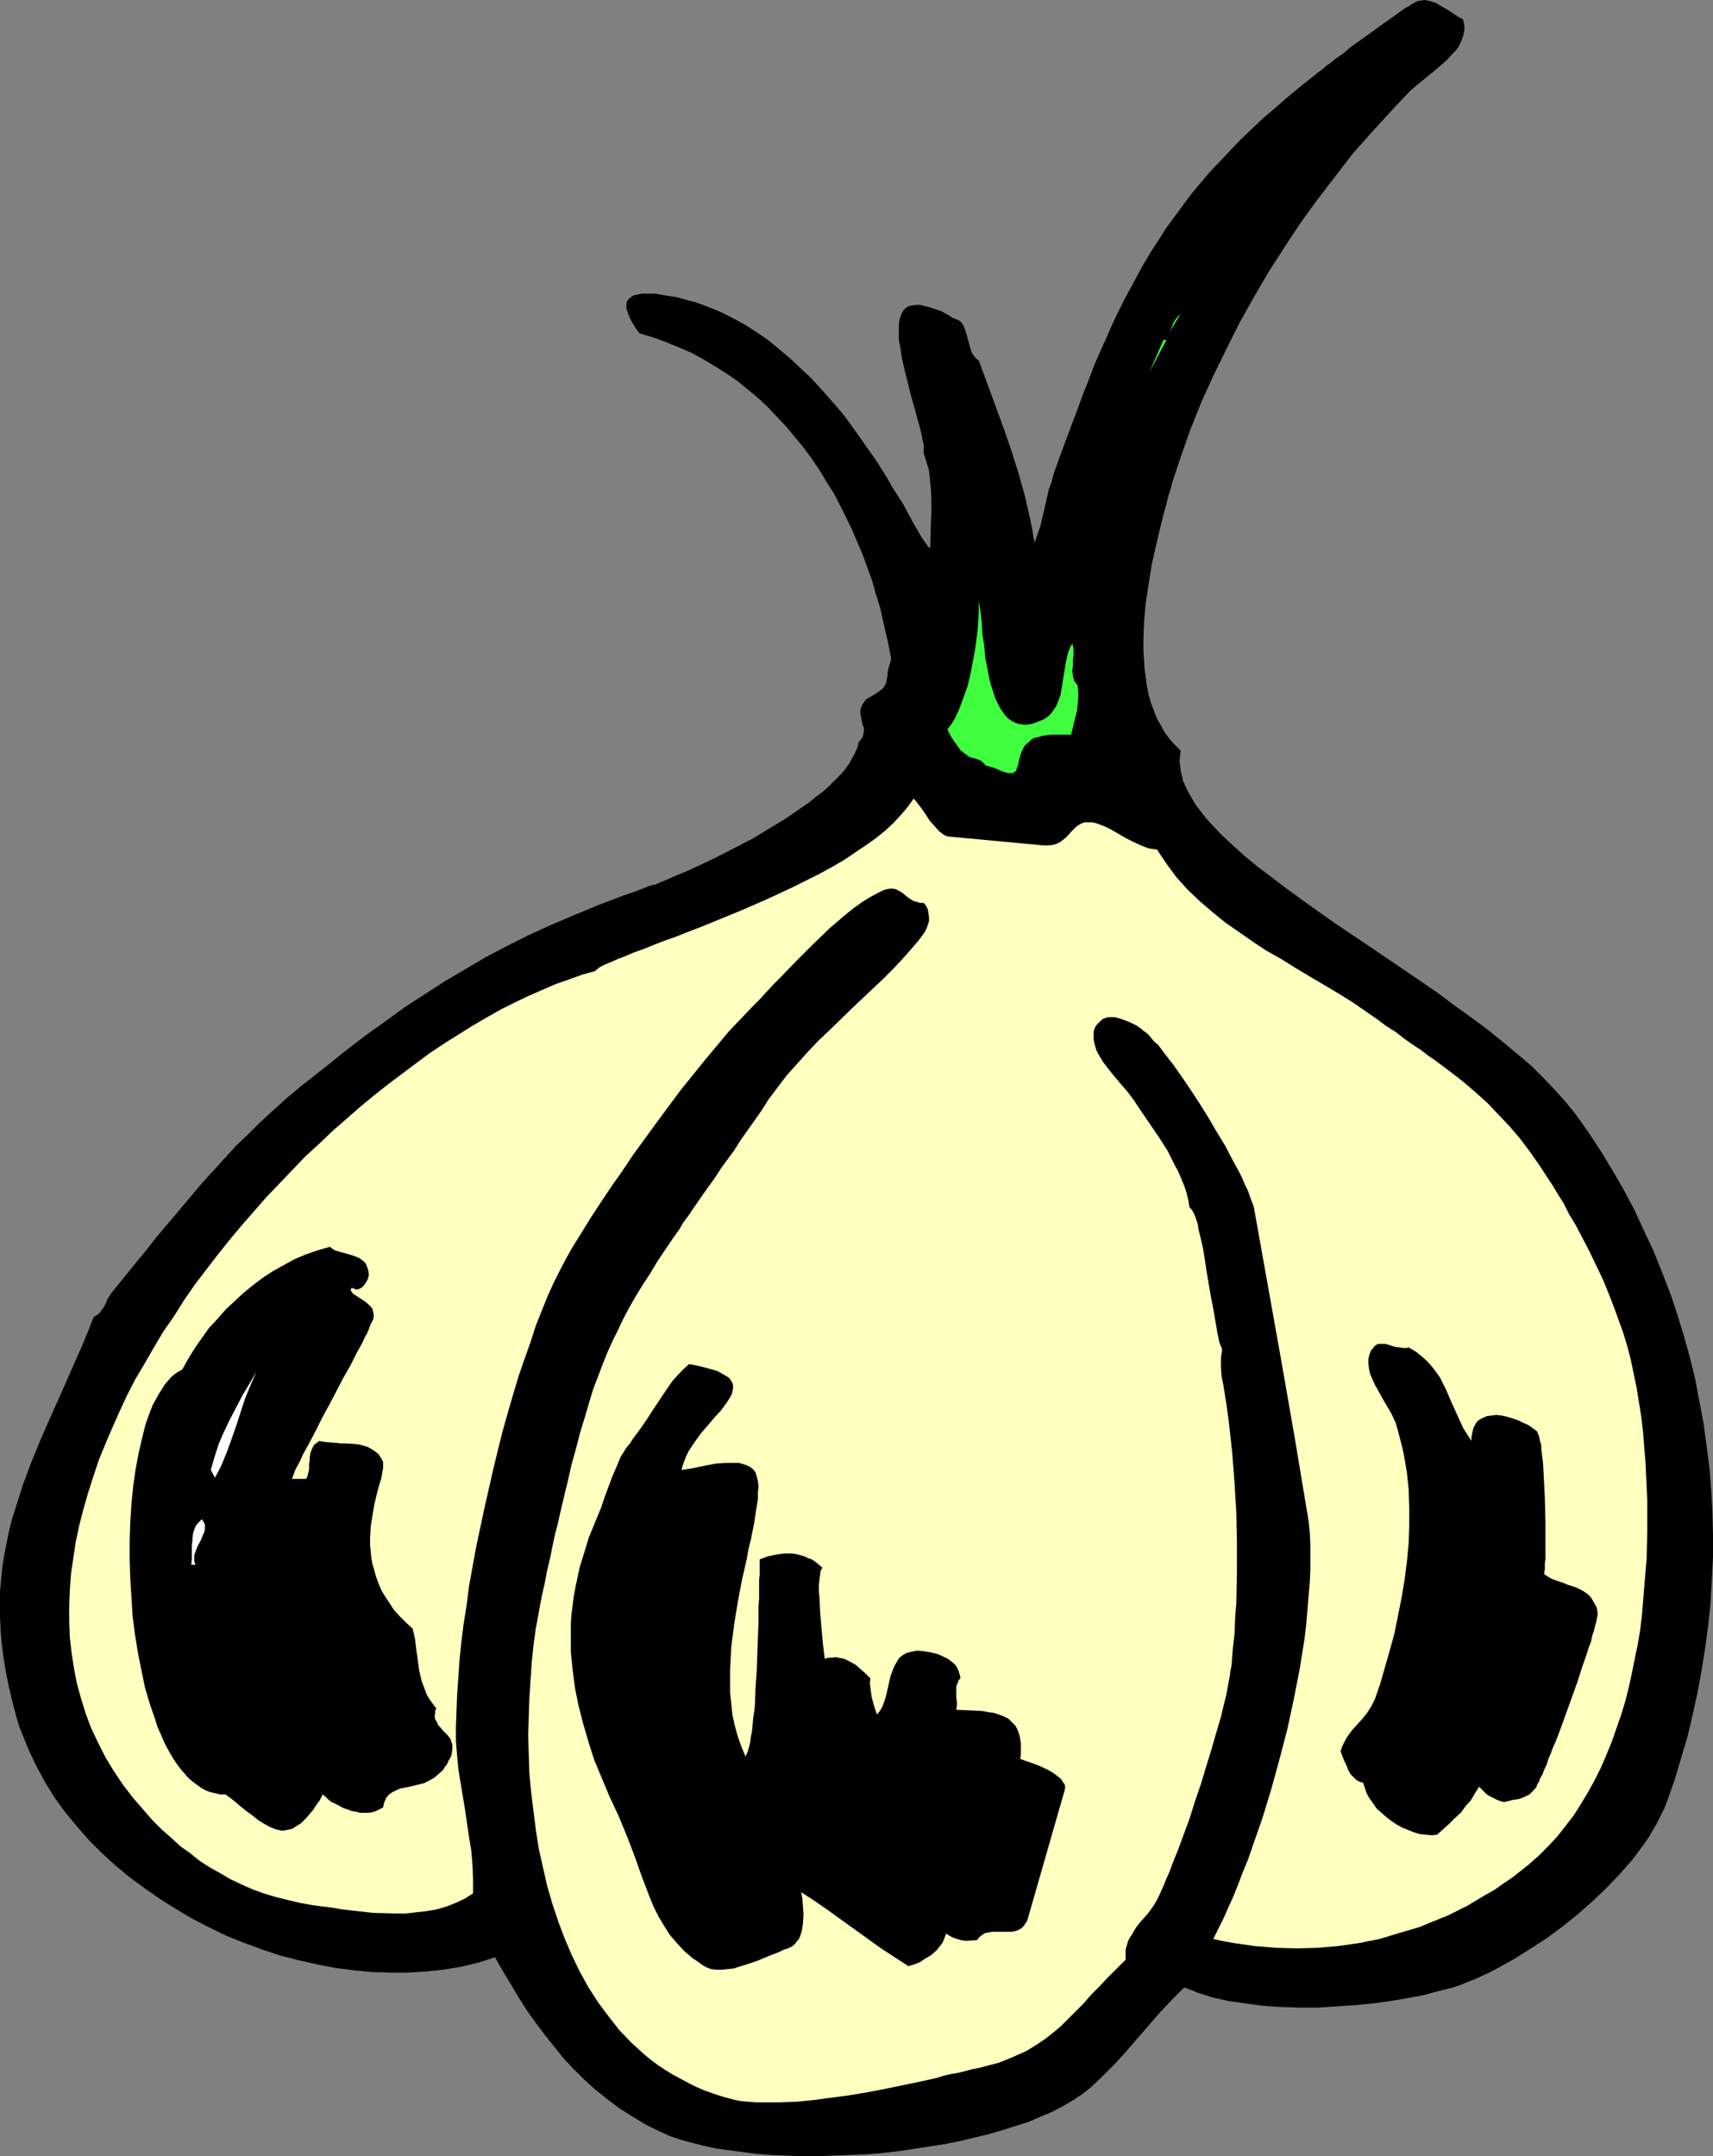
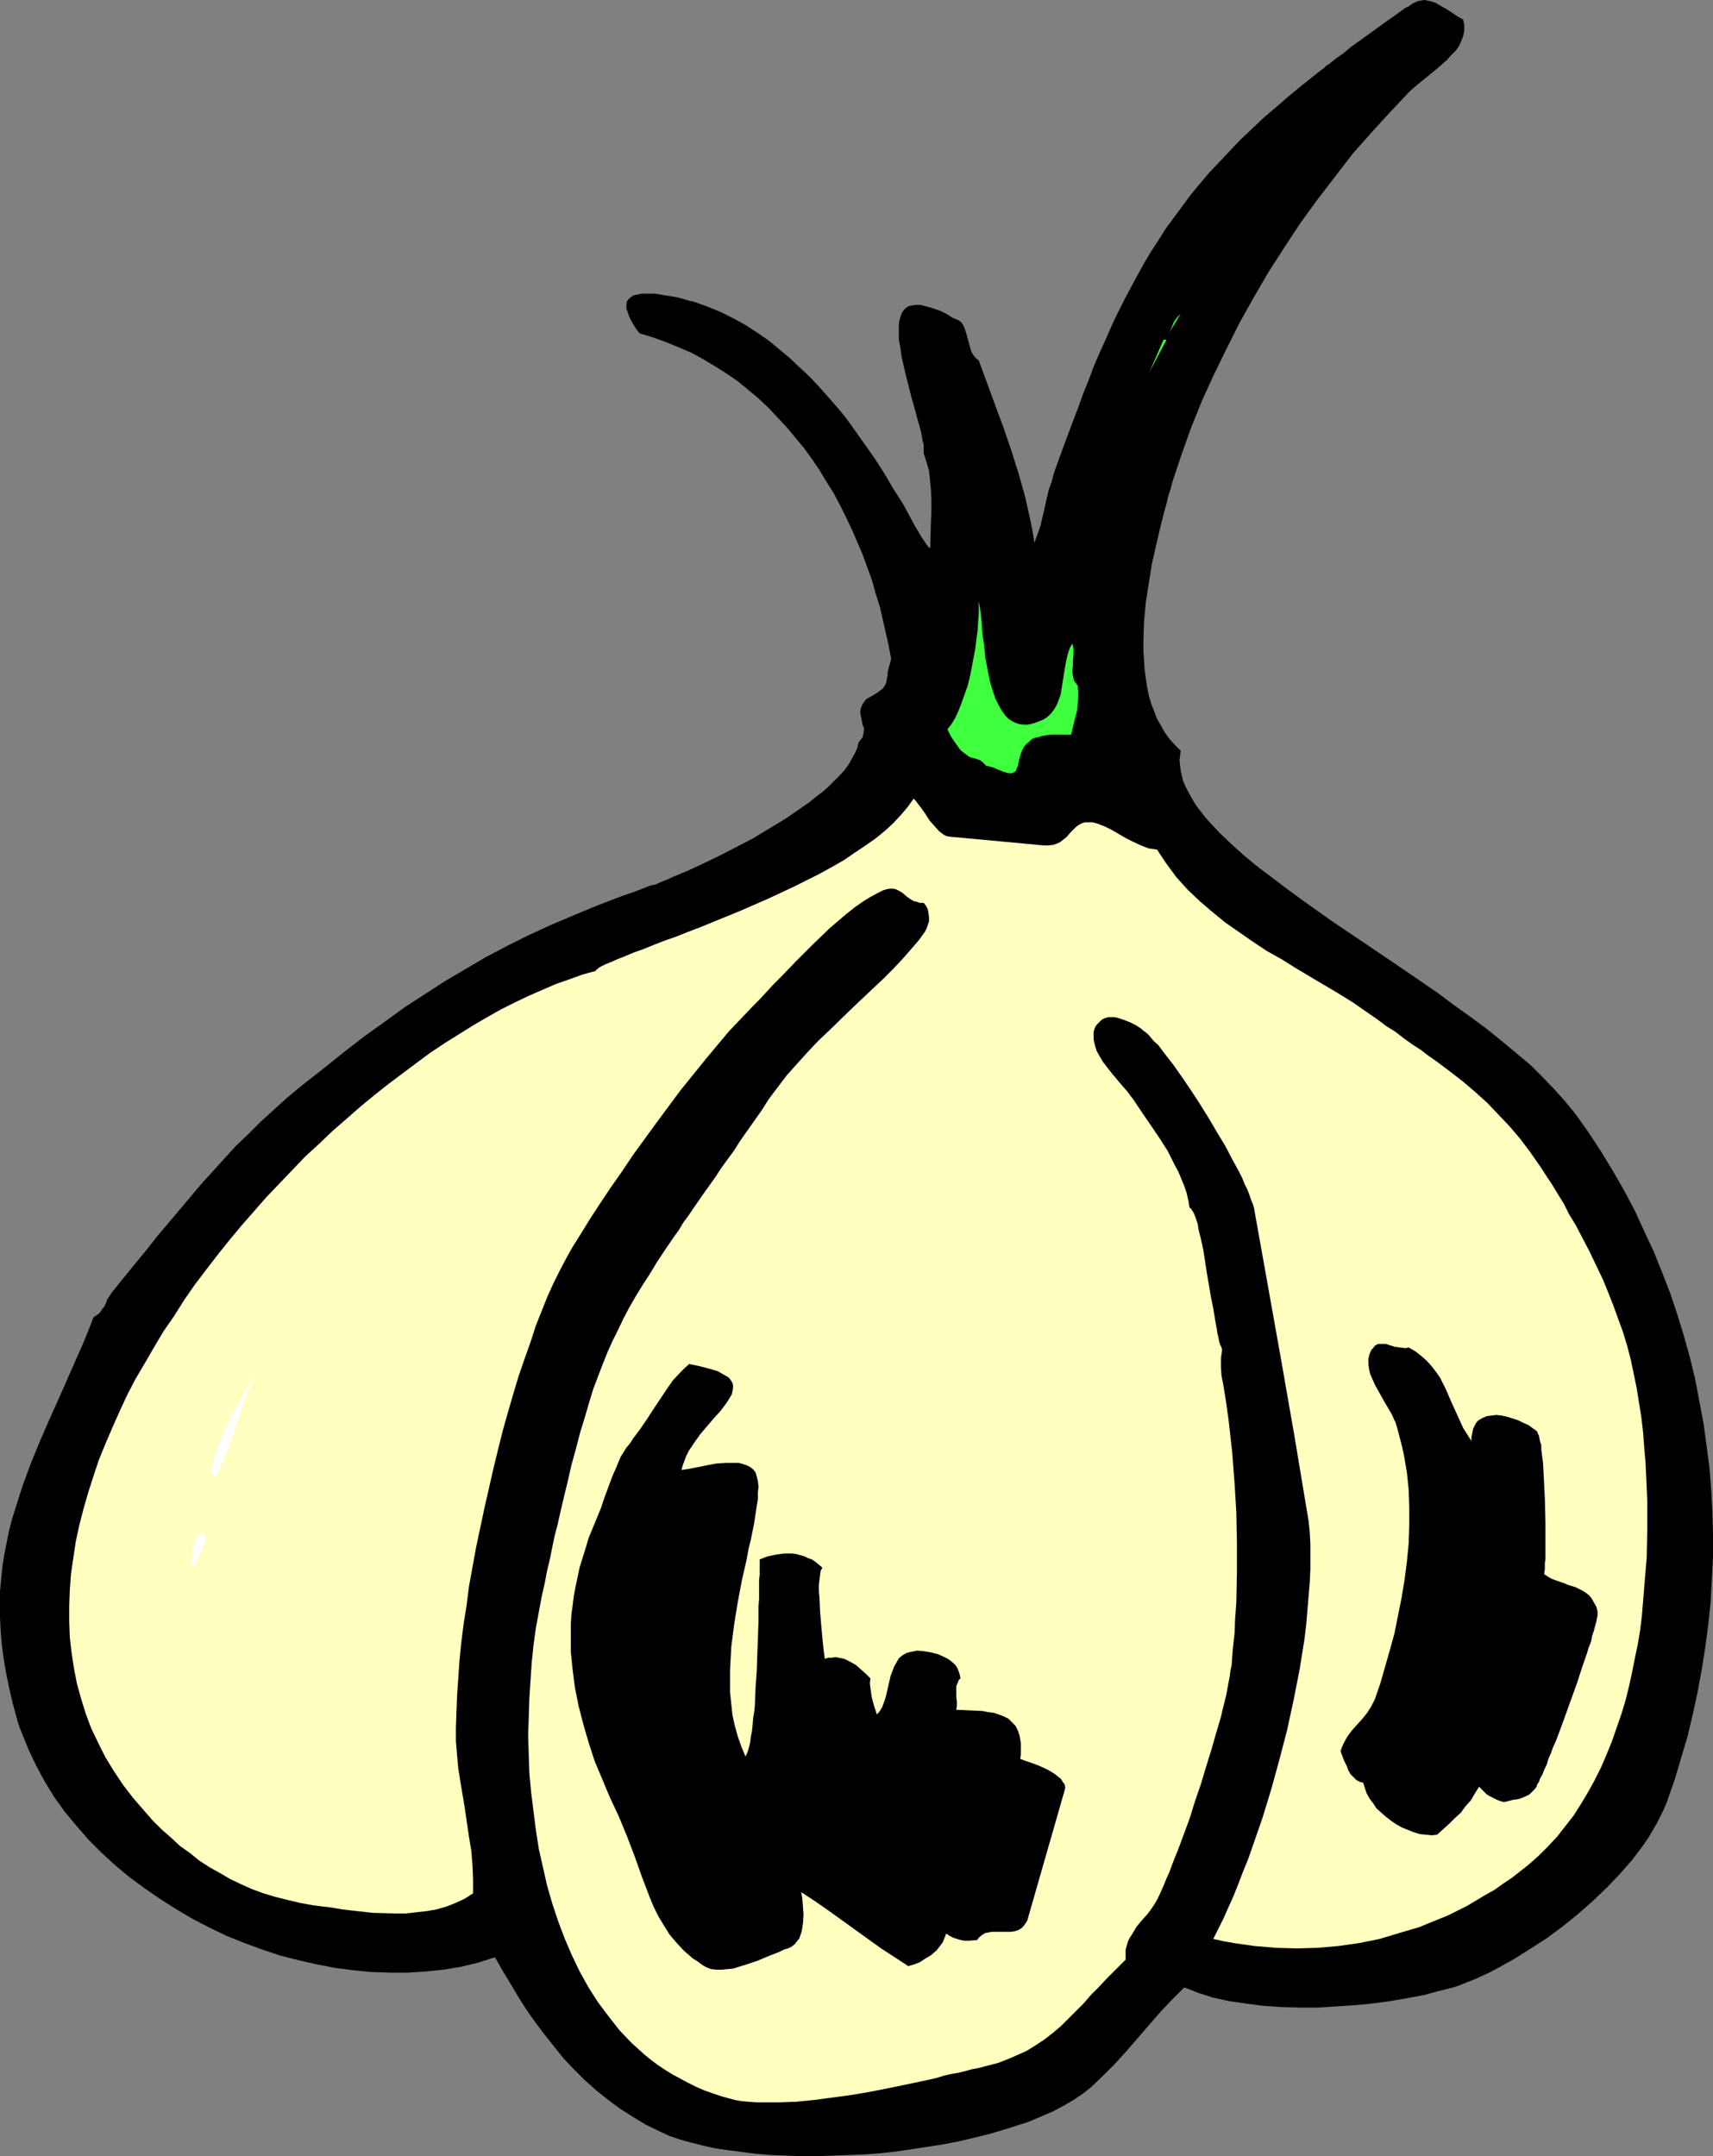
<svg xmlns="http://www.w3.org/2000/svg" xmlns:ns1="http://sodipodi.sourceforge.net/DTD/sodipodi-0.dtd" xmlns:ns2="http://www.inkscape.org/namespaces/inkscape" version="1.0" width="123.688mm" height="155.711mm" id="svg10" ns1:docname="Onion 13.wmf">
  <rect width="100%" height="100%" fill="#808080" stroke="none" />
  <ns1:namedview id="namedview10" pagecolor="#ffffff" bordercolor="#000000" borderopacity="0.25" ns2:showpageshadow="2" ns2:pageopacity="0.0" ns2:pagecheckerboard="0" ns2:deskcolor="#d1d1d1" ns2:document-units="mm" />
  <defs id="defs1">
    <pattern id="WMFhbasepattern" patternUnits="userSpaceOnUse" width="6" height="6" x="0" y="0" />
  </defs>
  <path style="fill:#000000;fill-opacity:1;fill-rule:evenodd;stroke:none" d="m 399.291,5.333 0.323,1.616 v 1.454 l -0.323,1.454 -0.485,1.293 -0.646,1.454 -0.97,1.293 -1.131,1.131 -1.131,1.293 -2.585,2.262 -2.747,2.262 -2.585,2.101 -1.131,0.97 -1.131,0.97 -5.171,5.494 -5.171,5.656 -5.171,5.817 -4.848,6.302 -4.848,6.302 -4.686,6.464 -4.363,6.625 -4.363,6.787 -4.04,6.948 -3.878,6.948 -3.555,7.11 -3.555,7.272 -3.232,7.11 -2.909,7.272 -2.585,7.272 -2.424,7.272 -0.485,1.939 -0.646,1.939 -0.485,2.101 -0.646,2.262 -1.131,4.525 -1.131,4.848 -1.131,5.009 -0.808,5.171 -0.808,5.171 -0.485,5.332 -0.162,5.171 v 2.585 l 0.162,2.424 0.162,2.585 0.323,2.424 0.323,2.262 0.485,2.424 0.646,2.262 0.808,2.101 0.808,2.101 1.131,1.939 0.97,1.778 1.293,1.778 1.454,1.616 1.616,1.616 -0.162,1.293 -0.162,1.454 0.162,1.293 0.162,1.454 0.323,1.293 0.323,1.454 0.646,1.454 0.646,1.293 0.808,1.454 0.808,1.454 0.97,1.454 1.131,1.454 1.131,1.454 1.293,1.454 2.747,2.909 3.07,2.909 3.393,3.07 3.717,3.07 3.878,2.909 4.04,3.07 4.201,3.07 4.525,3.232 4.363,3.07 9.372,6.302 9.534,6.464 9.211,6.302 4.525,3.393 4.525,3.232 4.363,3.232 4.201,3.393 3.878,3.232 3.878,3.232 3.393,3.393 3.232,3.393 2.909,3.232 2.747,3.393 3.555,5.009 3.393,5.171 3.232,5.333 3.07,5.333 2.909,5.494 2.585,5.656 2.585,5.494 2.262,5.656 2.262,5.817 1.939,5.817 1.778,5.817 1.616,5.817 1.454,5.979 1.131,5.979 1.131,5.979 0.808,5.979 0.808,6.14 0.485,6.14 0.323,5.979 0.162,6.14 v 6.14 l -0.323,6.14 -0.323,6.14 -0.646,6.14 -0.808,6.14 -0.97,6.14 -1.131,6.14 -1.293,5.979 -1.454,6.14 -1.778,5.979 -1.777,5.979 -2.101,5.979 -0.808,1.939 -0.97,1.939 -0.97,1.939 -1.131,1.939 -1.131,1.939 -1.454,2.101 -1.454,1.939 -1.454,1.939 -3.393,3.878 -3.555,3.717 -3.878,3.717 -4.04,3.555 -4.201,3.393 -4.363,3.232 -4.525,2.909 -4.363,2.747 -4.363,2.424 -2.101,1.131 -2.101,0.97 -2.101,0.97 -2.101,0.808 -1.939,0.808 -1.939,0.646 -1.939,0.485 -1.939,0.485 -4.201,1.131 -4.363,0.808 -4.686,0.808 -4.848,0.646 -4.848,0.485 -5.009,0.323 -5.171,0.323 h -5.009 l -5.009,-0.162 -4.848,-0.323 -4.848,-0.646 -4.525,-0.646 -2.101,-0.485 -2.262,-0.485 -1.939,-0.646 -2.101,-0.646 -1.939,-0.808 -1.778,-0.646 -3.232,3.232 -3.232,3.393 -6.302,7.272 -3.07,3.555 -3.232,3.555 -3.232,3.232 -3.232,3.07 -2.262,1.778 -2.424,1.616 -2.747,1.616 -3.07,1.616 -3.07,1.293 -3.393,1.454 -3.555,1.131 -3.555,1.131 -3.878,1.131 -4.04,0.97 -4.04,0.97 -4.201,0.808 -4.201,0.646 -4.201,0.646 -4.363,0.646 -4.363,0.485 -4.363,0.323 -4.363,0.162 -4.363,0.162 -4.201,0.162 h -4.363 l -4.04,-0.162 -4.201,-0.162 -4.04,-0.323 -3.717,-0.485 -3.717,-0.485 -3.555,-0.485 -3.555,-0.808 -3.232,-0.808 -2.909,-0.808 -2.909,-0.97 -2.424,-1.131 -4.04,-1.939 -3.717,-2.262 -3.555,-2.262 -3.232,-2.424 -3.232,-2.585 -3.07,-2.747 -2.909,-2.909 -2.747,-2.909 -2.585,-3.232 -2.585,-3.232 -2.424,-3.232 -2.424,-3.393 -2.262,-3.555 -2.101,-3.555 -2.262,-3.717 -2.101,-3.717 -4.525,1.454 -4.686,1.131 -4.848,0.808 -4.686,0.485 -5.009,0.323 h -4.848 l -5.009,-0.162 -5.009,-0.485 -5.009,-0.646 -5.009,-0.97 -5.009,-1.131 -5.009,-1.293 -4.848,-1.616 -4.848,-1.778 -4.848,-1.939 -4.686,-2.262 -4.686,-2.424 -4.363,-2.585 -4.363,-2.747 -4.201,-2.909 -4.201,-3.07 -3.878,-3.232 -3.717,-3.393 -3.555,-3.555 -3.232,-3.717 -3.232,-3.878 -2.909,-4.04 -2.585,-4.201 -2.262,-4.201 -2.101,-4.363 -1.777,-4.363 -0.97,-2.424 -0.646,-2.262 -1.131,-4.201 -0.97,-4.201 -0.808,-4.04 -0.646,-3.878 -0.485,-3.717 L 0.162,444.86 0,441.305 v -3.555 -3.393 l 0.323,-3.393 0.323,-3.232 0.485,-3.232 0.646,-3.232 0.646,-3.232 0.808,-3.232 0.97,-3.07 1.939,-6.14 2.262,-6.14 2.585,-6.302 2.747,-6.302 1.454,-3.232 1.454,-3.232 2.909,-6.625 3.07,-6.948 1.454,-3.555 1.454,-3.717 0.97,-0.646 0.808,-0.646 0.485,-0.808 0.646,-0.808 0.485,-0.97 0.162,-0.485 0.162,-0.485 0.646,-0.97 0.646,-0.97 6.14,-7.595 3.07,-3.717 2.909,-3.717 6.14,-7.272 5.979,-7.11 6.302,-6.948 3.232,-3.555 3.393,-3.232 3.393,-3.393 3.555,-3.232 3.555,-3.232 3.878,-3.232 3.07,-2.424 2.909,-2.262 5.817,-4.686 5.656,-4.363 5.656,-4.04 5.332,-3.878 5.494,-3.555 5.494,-3.555 5.494,-3.232 5.494,-3.232 5.817,-3.07 5.817,-2.909 5.979,-2.747 6.464,-2.747 6.625,-2.747 3.393,-1.293 3.393,-1.293 3.717,-1.293 3.717,-1.454 1.454,-0.323 1.454,-0.646 1.616,-0.646 1.778,-0.808 1.939,-0.808 1.939,-0.808 2.101,-0.97 2.101,-0.97 4.363,-2.101 4.686,-2.424 4.686,-2.424 4.525,-2.747 4.525,-2.747 4.201,-2.909 2.101,-1.454 1.778,-1.454 1.939,-1.454 1.616,-1.454 1.616,-1.616 1.454,-1.454 1.293,-1.454 1.131,-1.616 0.808,-1.454 0.808,-1.454 0.646,-1.454 0.323,-1.454 0.646,-0.808 0.485,-0.646 0.162,-0.808 0.162,-0.808 v -0.97 l -0.323,-0.646 -0.162,-0.808 -0.162,-0.808 -0.323,-1.616 v -0.808 l 0.162,-0.646 0.323,-0.808 0.485,-0.808 0.646,-0.808 1.131,-0.646 1.131,-0.646 0.97,-0.646 0.646,-0.485 0.646,-0.485 0.323,-0.485 0.323,-0.485 0.323,-0.808 0.162,-1.131 0.162,-0.485 v -0.808 l 0.162,-0.808 0.162,-0.808 0.323,-0.97 0.323,-1.293 -0.646,-3.555 -0.808,-3.555 -0.808,-3.555 -0.808,-3.555 -1.131,-3.555 -0.97,-3.555 -1.293,-3.555 -1.293,-3.555 -1.454,-3.393 -1.454,-3.393 -1.616,-3.393 -1.616,-3.232 -1.778,-3.393 -1.939,-3.07 -1.939,-3.232 -2.101,-3.07 -2.101,-2.909 -2.424,-2.909 -2.262,-2.747 -2.585,-2.747 -2.585,-2.747 -2.585,-2.424 -2.909,-2.424 -2.747,-2.262 -3.07,-2.101 -3.07,-1.939 -3.232,-1.939 -3.232,-1.778 -3.393,-1.454 -3.555,-1.454 -3.555,-1.293 -3.717,-1.131 -0.97,-1.293 -0.808,-1.293 -0.646,-1.131 -0.485,-1.131 -0.323,-0.97 -0.323,-0.808 v -0.808 -0.646 l 0.162,-0.646 0.323,-0.485 0.485,-0.485 0.485,-0.323 0.485,-0.323 0.646,-0.162 1.616,-0.323 h 1.616 1.939 l 1.939,0.323 1.939,0.323 2.101,0.323 1.778,0.485 1.616,0.485 1.454,0.323 3.555,1.293 3.555,1.454 3.555,1.778 3.232,1.778 3.232,2.101 3.07,2.101 2.909,2.424 2.909,2.424 2.747,2.585 2.747,2.585 2.585,2.747 2.424,2.747 2.424,2.747 2.262,2.747 2.101,2.909 1.939,2.747 1.939,2.747 1.939,2.747 1.778,2.747 1.616,2.585 1.454,2.585 1.454,2.262 1.454,2.262 1.131,2.101 1.131,2.101 0.97,1.778 0.97,1.616 0.808,1.454 0.808,1.131 0.646,0.97 0.485,0.646 0.485,0.323 0.162,-6.464 0.162,-3.393 v -3.232 l -0.162,-3.232 -0.323,-3.232 -0.162,-1.616 -0.485,-1.616 -0.485,-1.616 -0.485,-1.454 v -0.646 -0.808 -0.97 l -0.323,-1.131 -0.162,-1.131 -0.323,-1.454 -0.323,-1.293 -0.485,-1.616 -0.808,-3.07 -0.97,-3.393 -1.778,-7.11 -0.808,-3.555 -0.485,-3.232 -0.323,-1.616 v -1.454 -1.454 -1.293 l 0.162,-1.131 0.323,-1.131 0.323,-0.808 0.485,-0.808 0.646,-0.646 0.808,-0.485 0.808,-0.162 1.131,-0.162 h 1.131 l 1.293,0.323 1.293,0.323 1.454,0.485 1.454,0.485 1.293,0.646 1.131,0.646 0.97,0.646 0.808,0.323 0.808,0.323 0.646,0.485 0.485,0.646 0.323,0.646 0.323,0.808 0.485,1.616 0.485,1.778 0.485,1.778 0.323,0.97 0.485,0.808 0.646,0.808 0.808,0.646 2.262,6.14 2.262,6.14 2.262,6.14 2.101,6.14 1.939,6.14 1.778,6.302 1.454,6.464 0.646,3.232 0.485,3.07 0.808,-2.262 0.808,-2.262 1.131,-4.848 1.131,-5.009 0.808,-2.262 0.646,-2.424 1.616,-4.525 1.616,-4.363 1.616,-4.363 1.616,-4.201 1.454,-4.04 1.616,-4.04 1.454,-3.878 1.616,-3.717 1.616,-3.555 1.616,-3.717 1.616,-3.393 1.778,-3.555 3.555,-6.625 1.777,-3.232 1.939,-3.232 2.101,-3.232 1.939,-3.07 2.262,-3.07 2.262,-3.07 2.262,-3.07 2.424,-2.909 2.585,-3.07 2.747,-2.909 2.747,-2.909 2.909,-3.07 3.07,-2.909 3.232,-3.07 3.393,-2.909 3.555,-3.07 3.717,-3.07 3.878,-3.07 0.323,-0.323 0.485,-0.323 0.646,-0.485 0.646,-0.485 0.646,-0.646 0.808,-0.485 1.778,-1.454 2.101,-1.454 2.101,-1.778 4.525,-3.232 4.686,-3.393 2.101,-1.454 1.778,-1.293 1.778,-1.293 0.808,-0.323 0.646,-0.485 0.485,-0.323 0.646,-0.323 0.323,-0.162 0.323,-0.162 0.97,-0.162 L 388.787,0 l 0.808,0.162 0.808,0.162 1.454,0.485 1.616,0.97 1.454,0.808 1.454,0.97 1.454,0.97 z" id="path1" />
  <path style="fill:#3fff3f;fill-opacity:1;fill-rule:evenodd;stroke:none" d="m 318.98,90.976 0.162,-0.162 0.162,-0.485 0.162,-0.323 0.162,-0.323 0.323,-0.808 0.323,-0.808 0.485,-0.808 0.646,-0.808 0.808,-0.808 z" id="path2" />
  <path style="fill:#3fff3f;fill-opacity:1;fill-rule:evenodd;stroke:none" d="m 313.648,101.641 3.878,-8.888 h 0.808 z" id="path3" />
  <path style="fill:#3fff3f;fill-opacity:1;fill-rule:evenodd;stroke:none" d="m 292.641,175.65 0.162,0.646 0.162,0.808 v 1.454 l -0.162,1.454 v 1.616 l -0.162,1.454 0.162,1.454 0.162,0.646 0.162,0.646 0.485,0.646 0.485,0.646 0.162,1.616 v 1.778 l -0.162,1.616 -0.162,1.778 -0.808,3.232 -0.808,3.393 h -4.363 -1.293 l -1.131,0.162 -1.131,0.162 -0.97,0.323 -0.97,0.162 -0.97,0.485 -0.646,0.646 -0.808,0.646 -0.646,0.808 -0.485,0.97 -0.485,1.293 -0.323,1.293 -0.323,1.616 -0.323,0.646 -0.162,0.646 -0.485,0.323 -0.485,0.323 h -0.485 -0.646 l -1.131,-0.323 -1.293,-0.485 -1.454,-0.646 -1.131,-0.323 -0.485,-0.162 h -0.485 l -0.646,-0.646 -0.485,-0.485 -0.646,-0.485 -0.485,-0.162 -0.97,-0.323 -1.293,-0.323 -0.485,-0.323 -0.646,-0.485 -0.646,-0.485 -0.808,-0.646 -0.808,-1.131 -0.808,-1.131 -0.97,-1.454 -0.485,-0.97 -0.485,-0.97 1.131,-1.454 0.97,-1.616 0.97,-2.101 0.808,-2.101 0.808,-2.262 0.808,-2.262 0.646,-2.585 0.485,-2.424 0.97,-5.171 0.323,-2.585 0.323,-2.424 0.162,-2.424 0.162,-2.262 v -2.262 -1.939 0.808 l 0.162,0.97 0.162,0.97 0.162,1.293 0.162,1.293 0.162,1.454 0.162,2.909 0.485,3.232 0.323,3.393 0.646,3.393 0.646,3.232 0.97,3.07 0.485,1.454 0.646,1.293 0.646,1.293 0.646,0.97 0.808,1.131 0.808,0.808 0.97,0.646 0.97,0.485 0.97,0.323 1.293,0.162 h 1.131 l 1.454,-0.323 1.293,-0.485 1.616,-0.646 1.131,-0.808 0.97,-0.97 0.808,-1.131 0.646,-1.131 0.485,-1.293 0.485,-1.293 0.485,-2.909 0.485,-3.07 0.485,-2.909 0.323,-1.454 0.323,-1.293 0.485,-1.293 z" id="path4" />
  <path style="fill:#ffffbf;fill-opacity:1;fill-rule:evenodd;stroke:none" d="m 315.748,231.883 1.293,1.939 1.293,1.939 2.747,3.717 3.07,3.393 3.232,3.07 3.393,2.909 3.555,2.909 3.717,2.585 3.717,2.585 3.878,2.585 4.04,2.262 3.878,2.424 4.04,2.424 7.918,4.686 3.878,2.424 3.717,2.585 2.585,1.778 2.585,1.939 2.585,1.616 2.262,1.778 2.262,1.616 2.262,1.454 2.101,1.616 2.101,1.454 3.878,2.909 3.555,2.747 3.393,2.909 3.232,2.909 2.909,3.07 3.07,3.232 2.909,3.393 2.909,3.878 1.454,2.101 1.454,2.101 1.454,2.262 1.616,2.424 1.454,2.424 1.616,2.585 1.454,2.909 1.777,2.909 1.939,3.717 1.939,3.717 1.778,3.717 1.778,3.717 1.454,3.555 1.454,3.717 1.293,3.555 1.293,3.555 1.131,3.717 0.97,3.717 0.808,3.878 0.808,3.878 0.646,4.04 0.646,4.04 0.485,4.201 0.323,4.363 0.323,3.555 0.162,3.555 0.162,3.555 0.162,3.717 v 7.595 l -0.162,7.756 -0.646,7.756 -0.646,7.918 -0.485,4.04 -0.646,3.878 -0.808,3.878 -0.808,4.04 -0.808,3.717 -0.97,3.878 -1.131,3.717 -1.293,3.717 -1.293,3.717 -1.454,3.555 -1.454,3.393 -1.778,3.555 -1.778,3.232 -1.939,3.232 -1.939,3.07 -2.262,2.909 -2.262,2.909 -2.585,2.747 -2.585,2.585 -2.747,2.424 -2.262,1.778 -2.262,1.778 -2.424,1.616 -2.262,1.616 -2.585,1.454 -2.424,1.454 -2.424,1.454 -5.171,2.585 -5.171,2.101 -2.747,1.131 -2.747,0.808 -2.747,0.808 -5.332,1.616 -5.656,1.131 -5.656,0.808 -5.656,0.485 -5.656,0.162 -5.656,-0.162 -5.817,-0.485 -5.656,-0.808 -2.747,-0.485 -2.909,-0.646 1.293,-2.585 1.454,-2.909 1.293,-2.909 1.454,-3.232 1.293,-3.232 1.293,-3.393 1.454,-3.555 1.293,-3.717 1.293,-3.717 1.293,-3.717 2.424,-7.918 2.262,-8.241 2.101,-8.08 1.778,-8.241 1.616,-8.241 0.646,-4.04 0.646,-4.04 0.485,-4.04 0.323,-3.878 0.323,-3.878 0.323,-3.717 0.162,-3.555 v -3.555 -3.393 l -0.162,-3.232 -0.323,-3.07 -0.485,-2.909 -3.393,-20.36 -3.555,-20.36 -7.272,-40.721 -0.162,-0.97 -0.323,-1.131 -0.485,-1.131 -0.485,-1.454 -0.485,-1.293 -0.808,-1.616 -0.646,-1.616 -0.808,-1.616 -1.939,-3.555 -1.939,-3.717 -2.262,-3.717 -2.262,-3.878 -2.424,-3.878 -2.424,-3.717 -2.424,-3.555 -2.262,-3.232 -1.131,-1.454 -1.131,-1.454 -0.97,-1.293 -0.97,-1.293 -1.131,-0.97 -0.808,-0.97 -0.808,-0.97 -0.808,-0.646 -0.485,-0.323 -0.485,-0.485 -1.454,-0.97 -1.616,-0.808 -1.616,-0.646 -1.939,-0.646 -0.808,-0.162 h -0.808 -0.808 l -0.646,0.162 -0.808,0.323 -0.485,0.323 -0.646,0.646 -0.485,0.485 -0.485,0.646 -0.323,0.808 -0.162,0.646 v 0.646 1.454 l 0.323,1.454 0.485,1.616 0.808,1.454 0.97,1.616 1.131,1.454 1.131,1.454 2.424,2.909 1.131,1.293 0.97,1.131 0.808,1.131 0.646,0.808 2.262,3.393 2.424,3.555 2.424,3.555 2.262,3.555 1.939,3.878 0.97,1.778 0.808,1.939 0.808,1.939 0.646,1.939 0.485,2.101 0.323,1.939 0.323,0.162 0.323,0.485 0.323,0.485 0.323,0.646 0.323,0.808 0.323,0.97 0.323,0.97 0.162,1.293 0.646,2.585 0.646,2.909 0.485,3.07 0.485,3.232 1.131,6.625 0.646,3.232 0.485,2.909 0.485,2.747 0.162,1.131 0.323,1.293 0.162,0.97 0.323,0.97 0.323,0.646 0.162,0.646 -0.162,1.131 -0.162,1.131 v 2.424 l 0.162,2.424 0.485,2.424 0.808,5.009 0.323,2.424 0.323,2.262 0.485,4.363 0.485,4.363 0.646,8.403 0.485,8.08 0.162,8.241 v 8.08 l -0.162,8.241 -0.323,4.201 -0.162,4.201 -0.485,4.363 -0.323,4.363 -0.323,1.454 -0.162,1.454 -0.323,1.616 -0.323,1.778 -0.323,1.778 -0.485,1.939 -0.485,1.939 -0.485,2.101 -1.293,4.363 -1.293,4.525 -1.454,4.686 -1.454,4.848 -1.616,4.686 -1.454,4.686 -1.616,4.363 -1.616,4.363 -0.808,1.939 -0.808,2.101 -0.646,1.778 -0.808,1.778 -0.646,1.616 -0.646,1.454 -0.646,1.454 -0.646,1.293 -0.646,1.131 -0.646,0.97 -1.293,1.778 -1.616,1.778 -1.454,1.778 -1.131,1.939 -0.646,0.97 -0.485,0.97 -0.323,1.131 -0.323,1.131 v 1.293 1.454 l -2.585,2.585 -2.424,2.424 -2.262,2.424 -2.262,2.262 -1.939,2.262 -4.201,4.201 -1.939,1.939 -2.101,1.778 -2.262,1.778 -2.424,1.616 -2.585,1.616 -2.909,1.293 -1.454,0.646 -1.616,0.646 -1.616,0.646 -1.778,0.485 -1.939,0.485 -1.778,0.485 -1.778,0.323 -1.777,0.485 -1.939,0.485 -1.939,0.323 -2.101,0.485 -2.101,0.646 -4.363,0.97 -4.686,0.97 -4.686,0.97 -5.009,0.97 -4.848,0.808 -4.848,0.646 -4.848,0.646 -4.848,0.485 -4.525,0.162 h -4.363 -2.101 l -2.101,-0.162 -1.939,-0.162 -1.778,-0.323 -1.778,-0.485 -1.777,-0.485 -2.424,-0.808 -2.262,-0.808 -2.262,-0.97 -2.262,-1.131 -2.101,-1.131 -2.101,-1.131 -2.101,-1.293 -1.939,-1.293 -1.939,-1.454 -1.778,-1.454 -1.778,-1.616 -1.777,-1.616 -3.232,-3.393 -2.909,-3.717 -2.909,-3.878 -2.585,-4.04 -2.424,-4.363 -2.101,-4.363 -1.939,-4.525 -1.777,-4.686 -1.616,-4.848 -1.454,-5.009 -1.131,-5.009 -1.131,-5.009 -0.808,-5.171 -0.646,-5.171 -0.646,-5.171 -0.485,-5.171 -0.162,-5.171 -0.162,-5.171 0.162,-5.009 0.162,-5.009 0.323,-5.009 0.323,-4.848 0.485,-4.686 0.646,-4.686 0.808,-4.363 0.808,-4.363 0.808,-3.555 0.646,-3.393 0.808,-3.393 0.646,-3.232 0.646,-3.07 0.808,-3.07 0.646,-2.909 0.646,-2.747 0.646,-2.747 0.646,-2.585 1.131,-5.009 1.293,-4.686 1.131,-4.363 1.293,-4.201 1.131,-3.878 1.131,-3.717 1.293,-3.393 1.293,-3.393 1.293,-3.232 1.454,-3.232 1.454,-2.909 1.454,-3.07 1.616,-3.07 1.778,-3.07 1.778,-2.909 2.101,-3.232 1.939,-3.232 2.262,-3.393 2.424,-3.555 1.293,-1.778 1.131,-1.939 1.454,-1.939 1.293,-1.939 2.909,-4.201 1.616,-2.262 1.616,-2.262 1.454,-2.262 1.777,-2.424 1.778,-2.424 1.616,-2.585 1.939,-2.747 1.939,-2.747 1.939,-2.747 1.939,-3.07 2.424,-3.232 2.585,-3.393 2.747,-3.07 2.909,-3.232 2.909,-3.07 3.07,-2.909 5.979,-5.817 3.07,-2.909 2.909,-2.747 2.747,-2.585 2.747,-2.747 2.424,-2.585 2.262,-2.585 2.101,-2.424 1.778,-2.424 0.485,-0.97 0.323,-0.97 0.323,-0.97 v -1.131 l -0.162,-1.131 -0.162,-0.97 -0.485,-0.97 -0.646,-0.808 h -1.131 l -0.808,-0.323 -0.808,-0.162 -0.808,-0.485 -1.131,-0.808 -1.131,-0.97 -1.131,-0.646 -0.646,-0.323 -0.808,-0.162 h -0.808 l -0.97,0.162 -0.97,0.323 -1.293,0.646 -2.101,1.131 -2.101,1.293 -2.262,1.616 -2.262,1.778 -2.262,1.939 -2.262,1.939 -4.525,4.363 -4.525,4.525 -4.201,4.363 -2.101,2.101 -1.939,2.101 -1.778,1.939 -1.778,1.778 -3.232,3.393 -3.393,3.555 -3.232,3.878 -3.232,3.878 -3.393,4.201 -3.393,4.201 -6.464,8.726 -6.464,8.888 -2.909,4.363 -3.07,4.363 -2.909,4.363 -2.747,4.201 -2.585,4.201 -2.424,3.878 -1.616,2.909 -1.616,3.07 -1.778,3.555 -1.616,3.555 -1.616,4.04 -1.616,4.04 -1.454,4.525 -1.616,4.525 -1.616,4.686 -1.454,4.848 -1.454,5.009 -1.454,5.171 -1.293,5.171 -1.293,5.332 -2.424,10.665 -2.262,10.665 -1.939,10.665 -0.646,5.171 -0.808,5.009 -0.646,5.171 -0.485,4.848 -0.323,4.848 -0.323,4.525 -0.162,4.363 -0.162,4.363 v 3.878 l 0.323,3.878 0.323,3.555 0.485,3.07 1.293,7.756 1.131,7.756 0.646,3.878 0.323,3.878 0.162,3.878 v 3.878 l -2.262,1.454 -2.424,1.131 -2.424,0.97 -2.747,0.808 -2.747,0.485 -2.909,0.323 -2.747,0.323 h -3.07 l -5.979,-0.162 -5.817,-0.646 -2.747,-0.323 -2.747,-0.485 -2.747,-0.323 -2.424,-0.323 -3.555,-0.646 -3.393,-0.808 -3.232,-0.808 -3.232,-0.97 -3.07,-1.131 -2.909,-1.293 -3.07,-1.454 -2.747,-1.616 -2.909,-1.616 -2.747,-1.778 -2.585,-2.101 -2.747,-1.939 -2.424,-2.262 -2.585,-2.262 -2.424,-2.424 -2.262,-2.585 -3.07,-3.555 -2.747,-3.555 -2.585,-3.878 -2.262,-3.717 -1.939,-3.878 -1.939,-4.04 -1.454,-3.878 -1.293,-4.201 -1.131,-4.04 -0.808,-4.201 -0.646,-4.201 -0.485,-4.201 -0.162,-4.363 v -4.363 l 0.162,-4.363 0.323,-4.363 0.646,-4.363 0.646,-4.363 0.97,-4.525 1.131,-4.363 1.293,-4.525 1.454,-4.525 1.454,-4.363 1.777,-4.363 1.939,-4.525 1.939,-4.363 2.101,-4.525 2.262,-4.363 2.585,-4.363 2.424,-4.201 2.585,-4.363 2.909,-4.201 2.747,-4.363 2.909,-4.201 3.07,-4.04 3.232,-4.201 3.232,-4.04 3.232,-3.878 3.393,-3.878 3.393,-3.878 3.555,-3.717 3.555,-3.717 3.555,-3.717 3.717,-3.393 3.717,-3.555 3.717,-3.232 3.878,-3.393 3.717,-3.07 3.878,-3.07 3.878,-2.909 3.878,-2.909 3.717,-2.747 3.878,-2.585 3.878,-2.424 3.878,-2.424 3.878,-2.262 3.717,-2.101 3.878,-1.939 3.717,-1.778 3.717,-1.616 3.717,-1.616 3.717,-1.293 3.555,-1.293 3.555,-0.97 0.162,-0.323 0.323,-0.162 0.323,-0.323 0.485,-0.323 0.646,-0.323 0.646,-0.323 1.616,-0.646 1.778,-0.808 2.101,-0.808 2.262,-0.97 2.747,-0.97 2.747,-1.131 2.909,-1.131 3.232,-1.131 3.232,-1.293 3.393,-1.293 3.555,-1.454 7.11,-2.909 7.433,-3.232 7.272,-3.393 3.555,-1.778 3.555,-1.778 3.232,-1.778 3.393,-1.939 3.07,-2.101 2.909,-1.939 2.747,-1.939 2.585,-2.101 2.262,-2.101 2.101,-2.262 1.777,-2.101 1.616,-2.262 0.485,0.485 0.485,0.646 1.131,1.454 1.131,1.616 1.131,1.778 1.293,1.454 1.293,1.454 0.646,0.485 0.646,0.485 0.646,0.323 0.646,0.162 26.016,2.424 h 1.293 l 1.293,-0.162 0.97,-0.323 0.97,-0.485 0.808,-0.646 0.808,-0.646 1.293,-1.454 1.293,-1.293 0.646,-0.485 0.808,-0.485 0.97,-0.323 h 0.97 1.131 l 1.293,0.323 2.101,0.808 1.939,0.97 3.878,2.262 1.939,0.97 2.101,0.97 2.101,0.808 1.131,0.162 z" id="path5" />
-   <path style="fill:#000000;fill-opacity:1;fill-rule:evenodd;stroke:none" d="m 95.985,351.461 -0.323,0.646 0.323,0.485 0.323,0.485 0.97,0.646 2.262,1.454 0.97,0.808 0.808,0.808 0.323,0.485 0.162,0.646 0.162,0.646 v 0.646 0.323 l -0.162,0.646 -0.323,0.646 -0.485,0.97 -0.323,0.97 -0.485,1.131 -0.646,1.131 -0.646,1.454 -0.808,1.454 -0.808,1.454 -1.616,3.232 -1.939,3.393 -1.939,3.717 -1.939,3.717 -1.939,3.555 -1.777,3.555 -1.777,3.393 -0.808,1.454 -0.808,1.454 -0.646,1.454 -0.646,1.293 -0.646,1.131 -0.485,1.131 -0.323,0.97 -0.323,0.808 h 3.878 l 0.323,-0.646 0.162,-0.646 0.323,-1.293 v -1.616 l 0.162,-0.646 v -0.808 l 0.162,-1.293 0.485,-1.293 0.323,-0.646 0.323,-0.485 0.646,-0.485 0.646,-0.485 0.97,0.162 1.131,0.162 2.424,0.162 1.293,0.162 h 1.293 l 2.585,0.162 1.293,0.162 1.131,0.323 1.131,0.323 1.131,0.646 0.97,0.646 0.808,0.646 0.646,0.97 0.646,1.131 v 0.485 0.646 0.646 l -0.162,0.808 -0.162,0.97 -0.162,0.97 -0.323,0.97 -0.323,1.131 -0.646,2.424 -0.646,2.747 -0.485,2.909 -0.485,3.07 -0.162,3.232 v 1.778 l 0.162,1.616 0.162,1.778 0.323,1.778 0.485,1.616 0.485,1.778 0.646,1.778 0.808,1.939 0.97,1.616 1.293,1.939 1.131,1.778 1.616,1.778 1.616,1.616 1.939,1.778 0.646,2.909 0.323,2.747 0.808,5.817 0.646,2.747 0.485,1.293 0.485,1.293 0.485,1.293 0.808,1.293 0.808,1.131 0.97,1.293 -0.323,0.485 v 0.646 l -0.162,0.97 0.162,0.808 0.485,0.808 0.323,0.808 0.646,0.646 0.646,0.808 1.293,1.293 0.646,0.808 0.323,0.808 0.323,0.97 v 1.131 l -0.162,1.293 -0.162,0.646 -0.323,0.646 -0.485,0.808 -0.323,0.808 -0.646,0.808 -0.485,0.808 -1.293,1.131 -1.131,0.97 -1.454,0.808 -1.293,0.646 -1.293,0.323 -2.747,0.646 -2.424,0.485 -1.131,0.485 -0.97,0.485 -0.97,0.646 -0.808,0.97 -0.162,0.485 -0.323,0.646 -0.162,0.646 -0.162,0.808 -0.97,0.485 -0.97,0.485 -0.97,0.323 -1.131,0.162 h -1.131 -1.131 l -1.131,-0.323 -1.131,-0.162 -1.293,-0.485 -0.97,-0.323 -2.101,-1.131 -1.131,-0.485 -0.808,-0.646 -0.808,-0.808 -0.808,-0.646 -0.808,1.616 -0.97,1.293 -0.808,1.293 -0.97,1.131 -0.808,0.97 -0.808,0.808 -0.808,0.808 -0.808,0.485 -0.808,0.485 -0.646,0.485 -0.808,0.162 -0.808,0.162 -0.808,0.162 h -0.646 l -1.454,-0.323 -1.616,-0.646 -1.454,-0.808 -1.616,-0.97 -1.616,-1.293 -1.777,-1.293 -1.777,-1.454 -1.939,-1.616 -1.939,-1.454 H 60.112 l -1.293,-0.323 -1.454,-0.323 -1.293,-0.485 -1.131,-0.646 -1.131,-0.808 -1.293,-0.97 -1.131,-0.97 -0.97,-1.131 -1.131,-1.293 -0.97,-1.293 -0.97,-1.454 -0.97,-1.616 -0.97,-1.778 -0.808,-1.616 -0.808,-1.939 -0.808,-1.778 -0.646,-2.101 -1.454,-4.201 -1.293,-4.363 -0.97,-4.686 -0.97,-4.848 -0.808,-5.009 -0.646,-5.009 -0.323,-5.171 -0.323,-5.171 -0.162,-5.171 v -5.171 l 0.162,-5.009 0.323,-5.009 0.485,-4.848 0.646,-4.525 0.808,-4.363 0.97,-4.201 0.485,-1.939 0.485,-1.939 0.646,-1.778 0.646,-1.778 0.646,-1.616 0.808,-1.454 0.808,-1.454 0.808,-1.293 0.808,-1.293 0.808,-0.97 0.97,-1.131 0.97,-0.808 0.97,-0.646 1.131,-0.646 1.616,-2.909 1.777,-2.909 1.939,-2.747 1.939,-2.747 2.262,-2.424 2.262,-2.585 2.424,-2.262 2.424,-2.262 2.585,-2.101 2.747,-2.101 2.747,-1.778 2.909,-1.616 2.909,-1.616 3.07,-1.293 3.232,-1.131 3.393,-0.97 0.646,0.485 0.808,0.485 1.616,0.485 1.777,0.485 1.616,0.485 1.616,0.646 0.646,0.485 0.646,0.485 0.485,0.646 0.323,0.808 0.323,0.97 0.162,1.131 -0.162,0.808 -0.323,0.808 -0.485,0.808 -0.646,0.808 -0.646,0.485 -0.808,0.323 h -0.485 l -0.323,-0.162 -0.485,-0.162 z" id="path6" />
  <path style="fill:#000000;fill-opacity:1;fill-rule:evenodd;stroke:none" d="m 401.553,393.313 v -0.97 l 0.162,-0.808 0.162,-0.808 0.162,-0.808 0.323,-0.646 0.323,-0.646 0.323,-0.485 0.485,-0.485 1.131,-0.646 1.131,-0.485 1.293,-0.162 1.293,-0.162 1.454,0.162 1.454,0.323 1.616,0.485 1.454,0.485 1.293,0.646 1.454,0.646 1.131,0.808 1.131,0.808 0.162,0.162 0.162,0.485 0.323,0.646 0.162,0.808 0.162,0.808 0.323,0.97 v 1.131 l 0.162,1.293 0.323,2.585 0.162,3.07 0.162,3.232 0.162,3.232 0.162,6.625 v 7.595 1.293 1.131 l -0.162,0.97 v 0.97 0.808 l -0.162,0.808 v 0.485 l 0.97,0.646 1.131,0.646 2.262,0.808 0.97,0.323 1.131,0.485 2.101,0.646 0.97,0.485 0.97,0.485 0.97,0.646 0.808,0.646 0.646,0.808 0.646,1.131 0.646,1.131 0.323,1.293 v 0.485 0.646 l -0.162,0.646 -0.162,0.97 -0.323,1.131 -0.323,1.293 -0.485,1.454 -0.323,1.616 -0.646,1.616 -0.485,1.616 -1.293,3.717 -1.293,4.04 -1.454,4.04 -2.909,8.08 -1.454,3.878 -0.808,1.778 -0.646,1.778 -0.646,1.454 -0.485,1.616 -0.646,1.293 -0.485,1.293 -0.646,1.131 -0.323,0.97 -0.485,0.646 -0.162,0.646 -0.485,0.646 -0.485,0.485 -0.97,0.97 -0.97,0.485 -1.131,0.485 -0.97,0.323 -1.293,0.162 -1.293,0.323 -1.293,0.323 -1.131,-0.323 -0.808,-0.323 -0.97,-0.485 -0.97,-0.485 -0.808,-0.485 -0.646,-0.646 -1.454,-1.454 -1.131,1.778 -1.131,1.939 -1.454,1.616 -1.293,1.778 -1.616,1.454 -1.616,1.616 -3.232,2.909 -1.454,0.162 -1.616,-0.162 -1.616,-0.162 -1.616,-0.485 -1.616,-0.646 -1.616,-0.646 -1.454,-0.808 -1.454,-0.97 -1.454,-1.131 -1.293,-1.131 -1.293,-1.131 -0.97,-1.454 -0.97,-1.293 -0.808,-1.454 -0.485,-1.454 -0.485,-1.454 -0.808,-0.162 -0.646,-0.323 -0.485,-0.323 -0.485,-0.485 -0.97,-0.97 -0.646,-1.131 -0.485,-1.293 -0.646,-1.293 -0.485,-1.293 -0.485,-1.293 0.323,-0.97 0.485,-1.131 0.97,-1.778 1.293,-1.778 2.909,-3.232 1.293,-1.616 1.131,-1.778 0.485,-0.97 0.485,-0.97 1.454,-4.201 1.293,-4.525 1.293,-4.525 1.293,-4.686 0.97,-4.848 0.97,-4.848 0.808,-4.848 0.646,-5.009 0.485,-5.009 0.162,-4.848 v -5.009 l -0.162,-4.848 -0.485,-4.686 -0.808,-4.686 -0.485,-2.262 -1.131,-4.363 -0.646,-2.262 -0.485,-0.97 -0.485,-1.131 -0.646,-1.131 -1.616,-2.747 -0.808,-1.454 -1.616,-2.909 -0.646,-1.454 -0.646,-1.454 -0.323,-1.454 -0.162,-1.293 v -1.454 l 0.323,-1.293 0.485,-1.131 0.485,-0.485 0.485,-0.646 0.323,-0.162 0.485,-0.323 h 0.485 0.485 1.131 l 2.585,0.808 1.293,0.162 1.293,0.162 h 0.485 l 0.646,-0.162 1.939,1.131 1.616,1.293 1.454,1.293 1.293,1.454 1.131,1.454 1.131,1.616 0.808,1.616 0.808,1.616 1.454,3.393 1.616,3.555 1.616,3.555 1.131,1.778 z" id="path7" />
  <path style="fill:#000000;fill-opacity:1;fill-rule:evenodd;stroke:none" d="m 185.991,401.231 0.97,-0.162 1.131,-0.162 2.424,-0.485 2.424,-0.485 2.585,-0.485 2.585,-0.162 h 2.424 1.131 l 1.131,0.323 0.97,0.323 0.97,0.485 0.808,0.646 0.646,0.808 0.323,1.131 0.323,1.293 0.162,1.454 -0.162,1.616 v 1.778 l -0.323,1.939 -0.323,2.101 -0.323,2.262 -0.485,2.424 -0.485,2.424 -0.646,2.585 -0.485,2.747 -1.293,5.656 -1.131,5.979 -0.97,5.979 -0.808,6.302 -0.162,3.07 -0.162,3.232 v 3.07 3.07 l 0.323,3.07 0.323,3.07 0.646,2.909 0.808,2.909 0.97,2.747 1.131,2.747 0.323,-0.646 0.323,-0.808 0.323,-1.131 0.323,-1.293 0.162,-1.454 0.323,-1.616 0.162,-1.616 0.162,-1.939 0.323,-1.939 0.162,-1.939 0.162,-4.363 0.323,-4.525 0.162,-4.686 0.162,-4.525 0.162,-4.363 v -4.201 l 0.162,-1.939 v -1.778 -3.393 l 0.162,-1.454 v -3.07 -0.646 -0.485 l 2.101,-0.808 2.262,-0.485 2.262,-0.323 h 2.262 l 1.131,0.162 1.131,0.323 1.131,0.323 0.97,0.485 0.97,0.323 0.97,0.646 0.97,0.808 0.97,0.808 -0.485,0.808 -0.162,1.131 -0.162,1.293 -0.162,1.454 v 1.778 l 0.162,1.778 0.162,3.717 0.323,3.878 0.162,1.778 0.162,1.778 0.162,1.616 0.162,1.454 0.162,1.293 0.162,1.131 0.97,-0.323 h 0.97 l 0.97,-0.162 0.808,0.162 0.808,0.162 0.808,0.162 1.616,0.808 1.454,0.808 1.293,1.131 1.454,1.293 1.293,1.293 -0.162,1.293 0.162,1.293 0.323,2.424 0.646,2.424 0.808,2.424 0.808,-0.97 0.646,-1.131 0.485,-1.293 0.485,-1.454 1.293,-5.656 0.485,-1.293 0.485,-1.293 0.646,-1.131 0.646,-1.131 0.97,-0.808 1.131,-0.646 1.293,-0.323 0.808,-0.162 0.808,-0.162 1.777,0.162 1.939,0.323 1.939,0.485 1.778,0.808 0.97,0.485 0.646,0.485 0.808,0.646 0.646,0.646 0.485,0.808 0.323,0.808 0.323,0.97 0.162,0.97 -0.485,0.485 -0.162,0.485 -0.485,1.131 v 0.97 1.131 0.97 l 0.162,1.131 v 1.131 l -0.162,1.131 3.555,0.162 3.555,0.162 1.616,0.323 1.454,0.162 1.454,0.485 1.293,0.485 1.293,0.646 0.97,0.97 0.97,0.97 0.646,1.293 0.485,1.454 0.162,0.97 0.162,0.97 v 2.101 1.131 l -0.162,1.131 0.485,0.162 0.808,0.323 0.97,0.323 0.97,0.323 2.101,0.808 2.101,0.97 1.131,0.646 0.97,0.646 0.808,0.646 0.808,0.646 0.485,0.808 0.485,0.646 0.162,0.808 -0.162,0.808 -10.019,34.904 -0.162,0.646 -0.323,0.485 -0.646,0.97 -0.646,0.646 -0.808,0.485 -0.97,0.323 -0.97,0.162 h -2.101 -1.131 -2.101 l -0.808,0.162 -0.97,0.162 -0.808,0.485 -0.808,0.646 -0.646,0.808 -2.262,0.162 h -1.131 l -0.97,-0.162 -1.131,-0.323 -0.97,-0.323 -0.97,-0.485 -0.97,-0.646 -0.323,0.808 -0.323,0.808 -0.323,0.808 -0.485,0.646 -1.131,1.454 -1.454,1.293 -1.616,0.97 -1.454,0.97 -1.616,0.646 -1.616,0.485 -3.717,-2.424 -3.717,-2.424 -14.382,-10.342 -3.717,-2.585 -3.717,-2.424 0.162,0.808 0.162,0.97 0.162,2.101 0.162,2.262 -0.162,2.424 -0.162,1.131 -0.162,0.97 -0.323,0.97 -0.323,0.97 -0.646,0.808 -0.646,0.808 -0.808,0.646 -0.97,0.485 -1.131,0.323 -1.293,0.646 -2.909,1.131 -3.07,1.293 -3.393,1.131 -1.616,0.485 -1.454,0.485 -1.616,0.162 -1.616,0.162 h -1.454 l -1.454,-0.162 -1.293,-0.485 -1.131,-0.646 -1.293,-0.97 -1.293,-0.808 -2.424,-2.101 -1.939,-2.101 -1.939,-2.262 -1.616,-2.585 -1.454,-2.424 -1.293,-2.585 -1.131,-2.747 -2.101,-5.494 -1.939,-5.494 -2.101,-5.494 -1.131,-2.747 -1.131,-2.747 -2.424,-5.171 -2.101,-5.009 -2.101,-5.009 -1.616,-5.009 -1.454,-5.009 -1.293,-5.009 -0.97,-4.848 -0.646,-5.009 -0.485,-4.848 v -5.009 -2.585 l 0.162,-2.585 0.323,-2.424 0.323,-2.585 0.485,-2.585 1.131,-5.333 0.808,-2.585 0.808,-2.585 0.808,-2.747 1.131,-2.747 1.131,-2.747 1.131,-2.747 0.97,-2.909 2.101,-5.656 1.131,-2.585 1.131,-2.747 1.616,-2.585 0.97,-1.131 0.808,-1.293 1.939,-2.585 1.777,-2.585 1.778,-2.747 3.555,-5.333 1.778,-2.585 2.101,-2.262 1.131,-1.131 1.293,-1.131 2.424,0.485 1.939,0.485 1.777,0.485 1.616,0.485 1.131,0.646 1.131,0.646 0.808,0.485 0.485,0.646 0.485,0.808 0.162,0.646 v 0.808 l -0.162,0.808 -0.162,0.808 -0.485,0.808 -0.485,0.808 -0.646,0.97 -1.454,1.939 -1.777,1.939 -1.778,2.101 -1.939,2.262 -1.616,2.262 -1.616,2.424 -0.646,1.293 -0.485,1.293 -0.485,1.293 z" id="path8" />
  <path style="fill:#ffffff;fill-opacity:1;fill-rule:evenodd;stroke:none" d="m 58.657,403.331 -1.131,-2.101 0.97,-3.393 1.131,-3.555 1.454,-3.393 1.616,-3.393 1.777,-3.393 1.777,-3.393 1.939,-3.232 1.777,-3.07 -1.616,3.717 -1.454,3.555 -2.424,7.433 -1.293,3.717 -1.293,3.555 -1.454,3.555 -0.808,1.616 z" id="path9" />
-   <path style="fill:#ffffff;fill-opacity:1;fill-rule:evenodd;stroke:none" d="m 53.325,427.085 h -1.131 l 0.162,-1.616 v -1.778 -1.778 l 0.162,-1.616 0.162,-1.778 0.485,-1.454 0.323,-0.646 0.485,-0.646 0.485,-0.485 0.646,-0.646 0.485,0.808 0.323,0.646 v 0.646 0.646 l -0.162,0.808 -0.323,0.646 -0.646,1.616 -0.808,1.454 -0.646,1.616 -0.323,0.97 v 0.808 0.808 z" id="path10" />
+   <path style="fill:#ffffff;fill-opacity:1;fill-rule:evenodd;stroke:none" d="m 53.325,427.085 h -1.131 l 0.162,-1.616 l 0.162,-1.616 0.162,-1.778 0.485,-1.454 0.323,-0.646 0.485,-0.646 0.485,-0.485 0.646,-0.646 0.485,0.808 0.323,0.646 v 0.646 0.646 l -0.162,0.808 -0.323,0.646 -0.646,1.616 -0.808,1.454 -0.646,1.616 -0.323,0.97 v 0.808 0.808 z" id="path10" />
</svg>